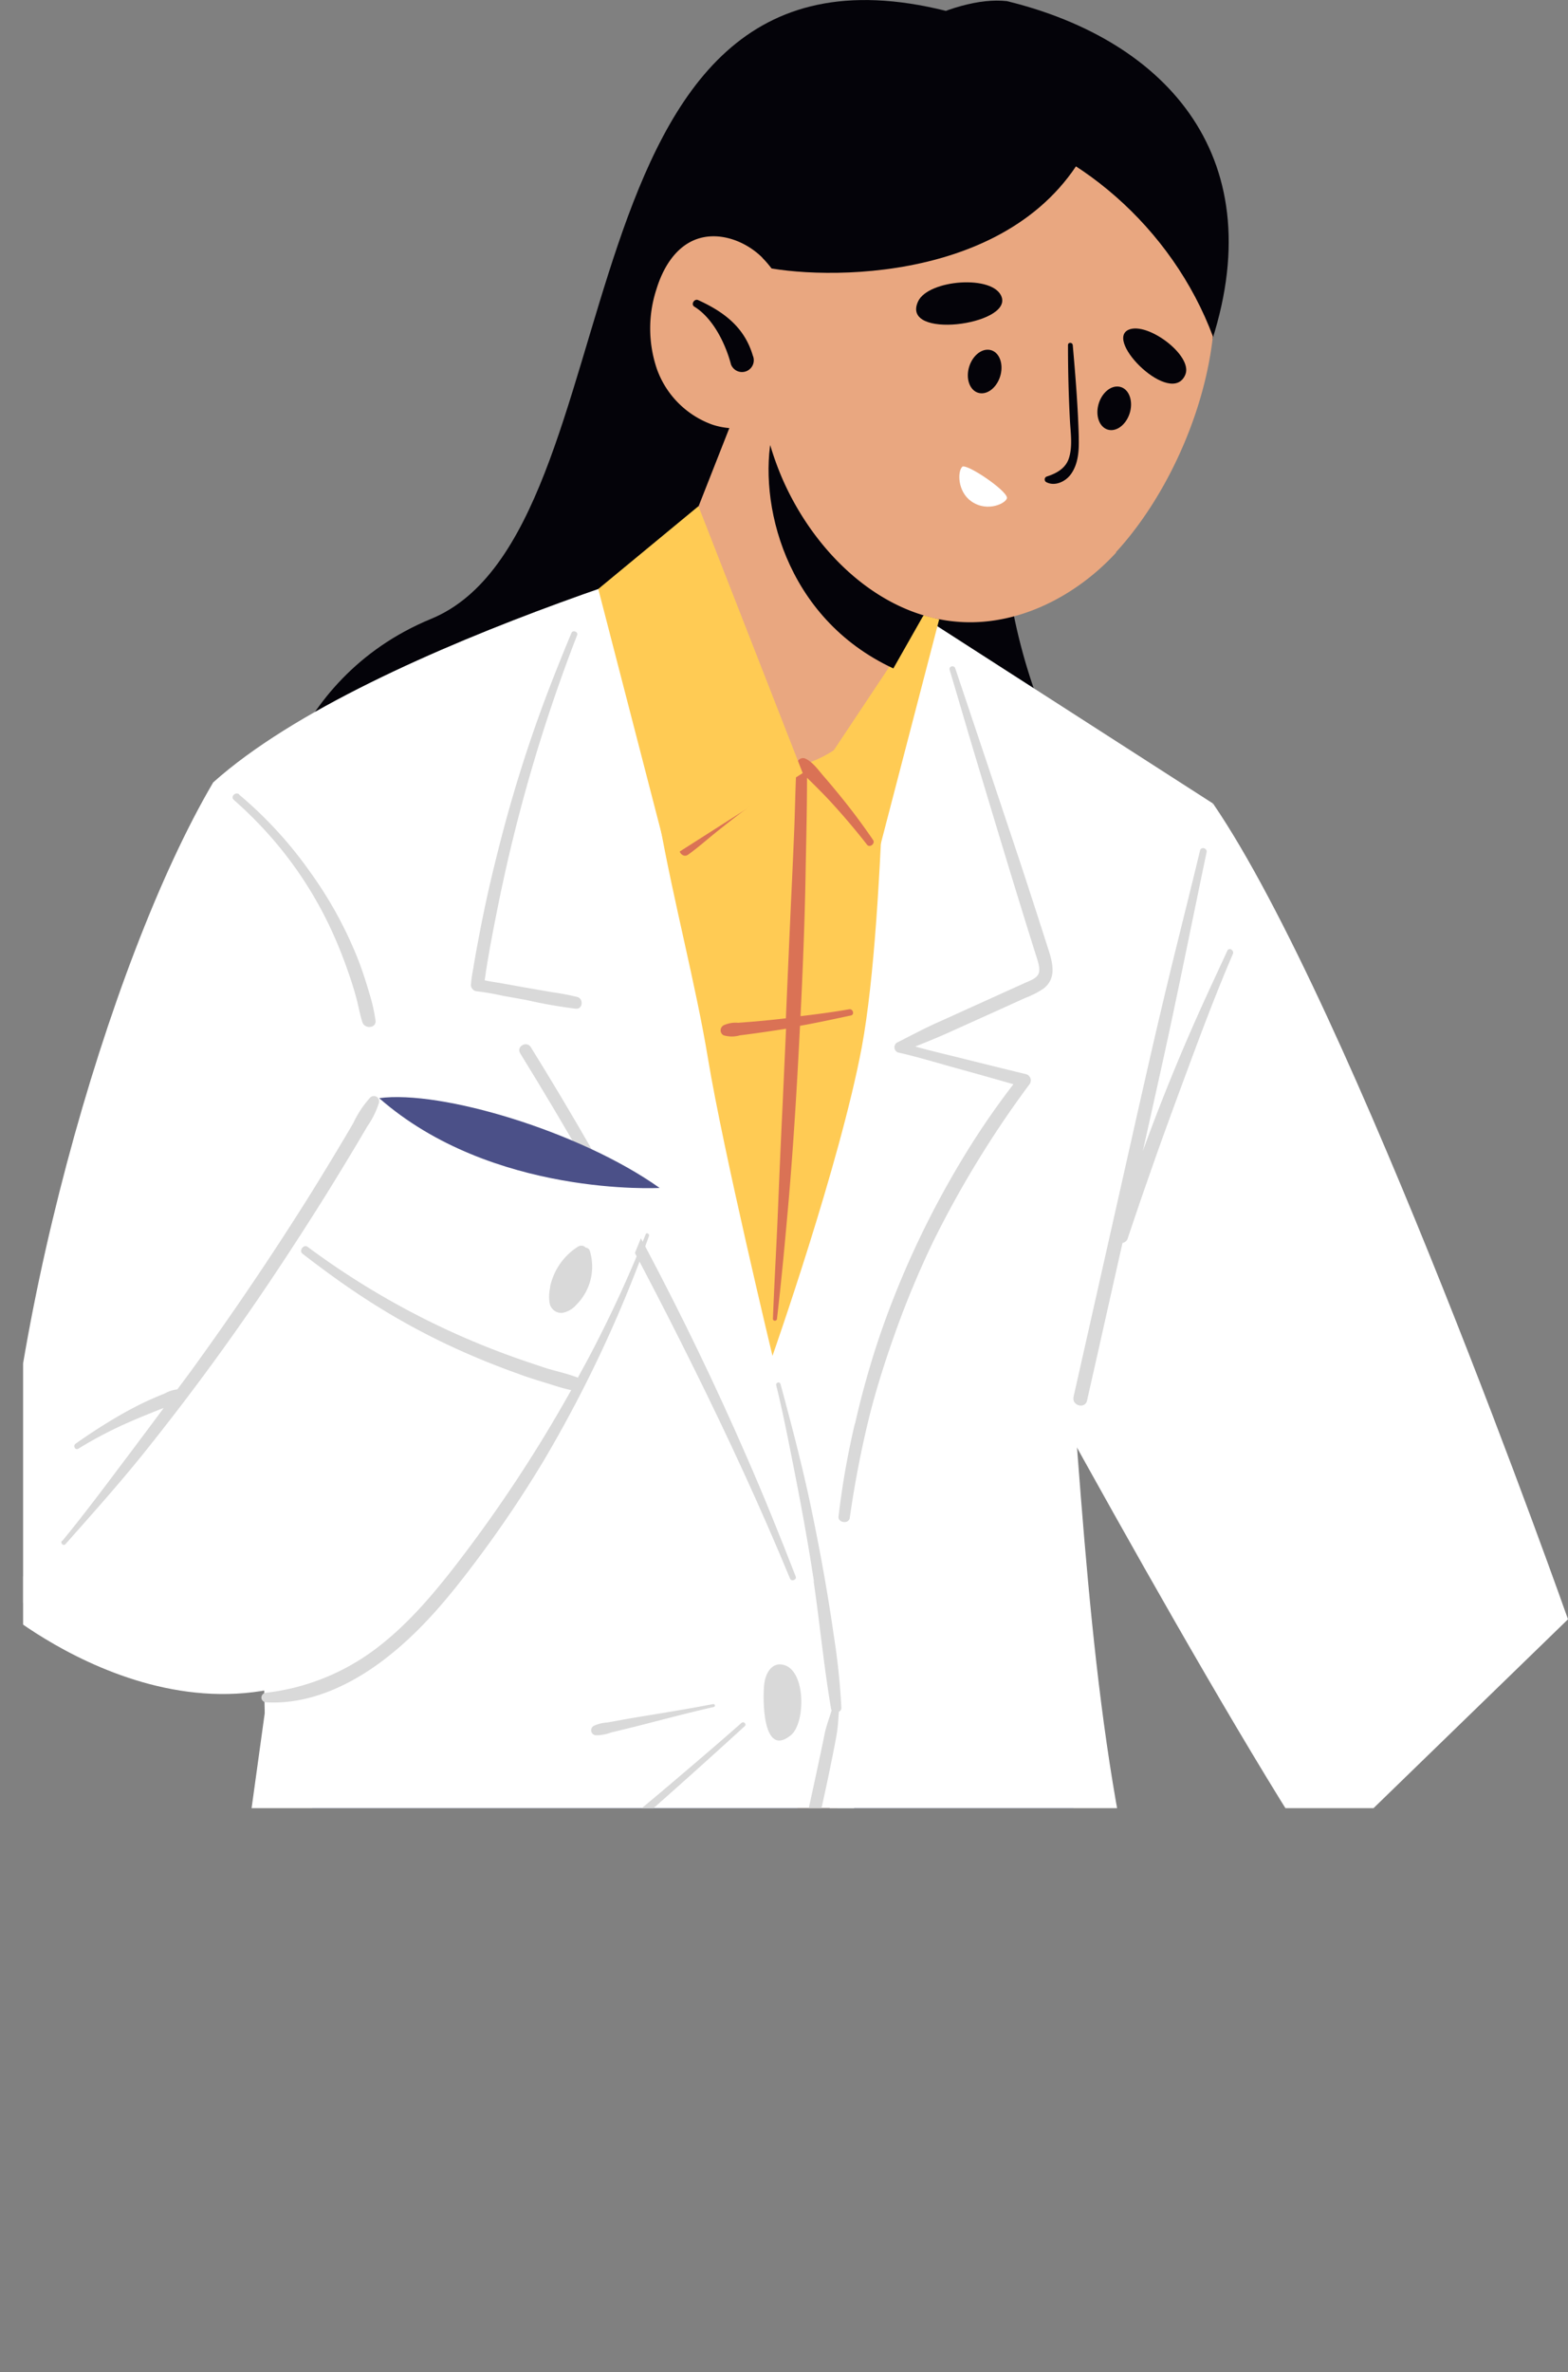
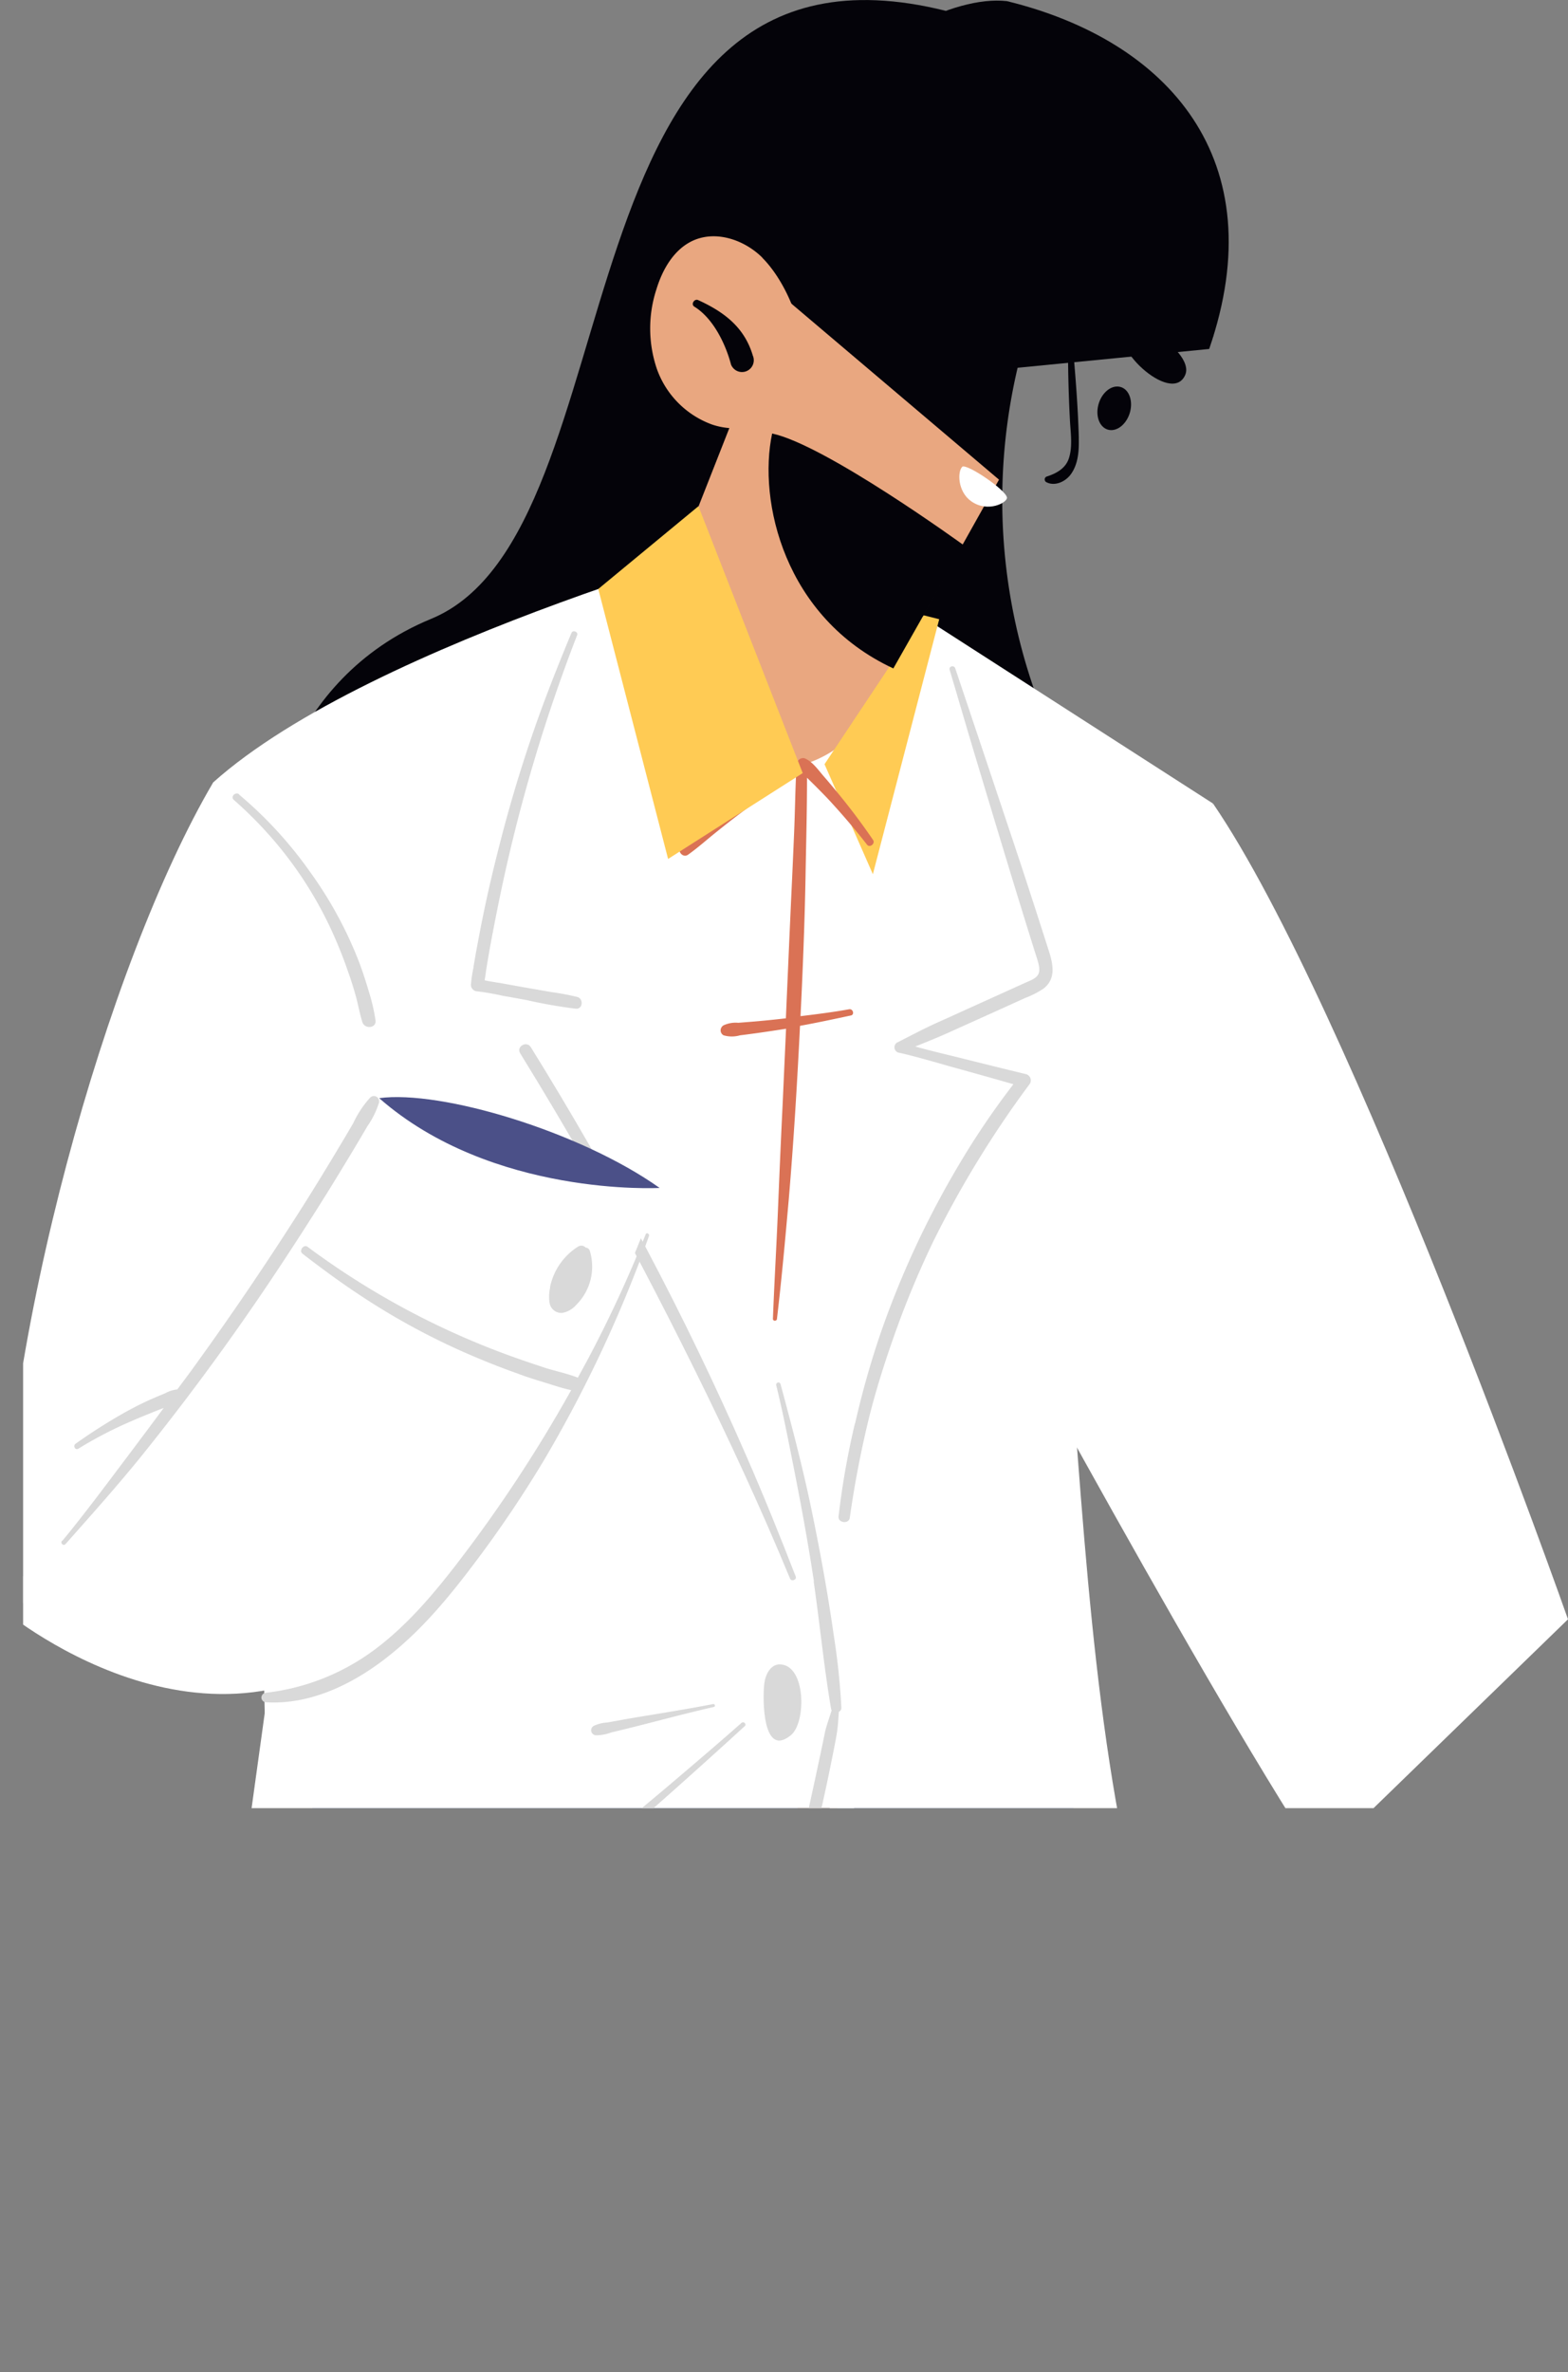
<svg xmlns="http://www.w3.org/2000/svg" id="Layer_1" data-name="Layer 1" viewBox="0 0 279.57 422.74">
  <rect x="0" y="0" width="279.57" height="422.74" fill="#808080" stroke="none" />
  <defs>
    <clipPath id="clip-path" transform="translate(46.12 -24.93)">
      <rect x="-42" y="23.84" width="306.94" height="323.32" style="fill:none" />
    </clipPath>
  </defs>
  <g id="Group_45234" data-name="Group 45234">
    <g id="Mask_Group_32806" data-name="Mask Group 32806">
      <g id="OBJECTS">
        <g style="clip-path:url(#clip-path)">
          <g id="Group_45233" data-name="Group 45233">
            <g id="Group_45232" data-name="Group 45232">
              <path id="Path_592395" data-name="Path 592395" d="M169.47,87.13c11.66-33.79-7.35-55-36.07-62C114.25,23,71,57.84,81.62,95.74l87.85-8.62Z" transform="translate(46.12 -24.93)" style="fill:#040309" />
              <path id="Path_592396" data-name="Path 592396" d="M122.5,26.86c-71.28-17.74-54,92.75-91.72,108.34-26.7,11-29.4,38.54-29.4,38.54,24.24-18.68,87.53,42.49,103-12.5L87.14,101.53Z" transform="translate(46.12 -24.93)" style="fill:#040309" />
              <path id="Path_592397" data-name="Path 592397" d="M137.9,81.39a103,103,0,0,0,.63,67.18c3.55,9.9,8.73,19.86,7.55,30.32-1.07,9.28-7.19,17.41-14.77,22.86s-16.57,8.59-25.5,11.33l-21.3-4.8L114.09,76.82l23.82,4.57Z" transform="translate(46.12 -24.93)" style="fill:#040309" />
              <path id="Path_592398" data-name="Path 592398" d="M94.29,119.37s-74,19.55-102.41,45c0,0,7.26,77.27,9.21,166.06,0,0,41.86,5.72,118.56-4.3,0,0,9.78-36.7,9.5-33.68s15.67-77.67,41-124.33L94.3,119.36Z" transform="translate(46.12 -24.93)" style="fill:#fff" />
              <path id="Path_592399" data-name="Path 592399" d="M170.17,168.14C195,204.44,233.45,313.5,233.45,313.5l-44.39,43.09c-23-35.07-66.8-117-66.8-117Z" transform="translate(46.12 -24.93)" style="fill:#fff" />
              <path id="Path_592400" data-name="Path 592400" d="M161,447.68H-13s10.36-90.53,41.25-142.25H131.49s25,56.38,29.51,142.25" transform="translate(46.12 -24.93)" style="fill:#3c4a7d" />
              <path id="Path_592401" data-name="Path 592401" d="M126.64,312.53c2.19-.14,2.2-3.58,0-3.42-13.19.91-26.33,1.73-39.56,1.91s-26.39,0-39.56-.65c-1.19-.05-1.17,1.77,0,1.85q19.75,1.36,39.56,1.39H92.4a.66.66,0,0,0,0,.14c.59,7.57,1.26,15.12,1.91,22.68.4,4.7.2,15.32,7.79,13.72a1.58,1.58,0,0,0,1.18-1.52c-.79-11.69-1.13-23.41-1.09-35.12,8.17-.14,16.34-.4,24.46-1m-26.84,1q-.51,16.71.25,33.41c-2-.85-2.07-4.91-2.22-6.53-.25-2.89-.52-5.78-.77-8.67-.54-6-1.06-12-1.64-18a.38.38,0,0,0,0-.15l4.43-.05" transform="translate(46.12 -24.93)" style="fill:#553418" />
              <path id="Path_592402" data-name="Path 592402" d="M38.3,197.24c.18-1.06.36-2.12.56-3.18.39-2.11.79-4.23,1.23-6.34.85-4.13,1.82-8.22,2.87-12.3A250.8,250.8,0,0,1,50.52,151c1.65-4.46,3.42-8.89,5.25-13.28.24-.59,1.29-.17,1,.43a292.71,292.71,0,0,0-14.14,48.44q-.7,3.46-1.34,6.93c-.21,1.2-.43,2.42-.62,3.62-.14.81-.24,1.66-.38,2.49,1.15.25,2.34.4,3.47.61,1.42.25,2.84.52,4.25.76l4.26.74a46.19,46.19,0,0,1,4.55.86c1.12.31,1,2.19-.27,2.09a87.15,87.15,0,0,1-8.78-1.54c-1.42-.26-2.84-.52-4.25-.76A44.88,44.88,0,0,0,39,201.6a1.18,1.18,0,0,1-1.16-1.15,25,25,0,0,1,.48-3.2" transform="translate(46.12 -24.93)" style="fill:#d9d9d9" />
              <path id="Path_592403" data-name="Path 592403" d="M96.86,292.21c9,91.78,9.43,140.1,20.46,145.81s46.18-9.22,46.18-9.22c-.25-25.22-3.6-47.4-7.67-67.6-.07-.4-.16-.8-.24-1.19-.19-.9-.36-1.8-.55-2.7-.1-.45-.19-.91-.29-1.35-7.42-35.42-8.52-76-12.48-119.28L96.85,292.22Z" transform="translate(46.12 -24.93)" style="fill:#fff" />
              <path id="Path_592404" data-name="Path 592404" d="M106.34,278.61a158,158,0,0,1,4.5-15.95A163.31,163.31,0,0,1,125,232.25a140.29,140.29,0,0,1,9.57-14.1q-4.71-1.35-9.44-2.66c-3.69-1-7.39-2.16-11.14-3a1,1,0,0,1-.23-1.73c2.52-1.28,5-2.6,7.6-3.76s5.16-2.34,7.74-3.5l7.6-3.44c.79-.36,2-.74,2.36-1.63s-.17-2.31-.47-3.26c-3.4-10.8-6.66-21.63-9.92-32.46-1.86-6.12-3.64-12.27-5.47-18.41-.2-.65.8-.9,1-.26q5.64,16.77,11.23,33.54c1.86,5.6,3.66,11.2,5.46,16.82.76,2.39,1.31,5-1,6.74a16.63,16.63,0,0,1-3.26,1.65l-4.07,1.85-8.87,4c-2.18,1-4.4,1.9-6.62,2.79,2.83.79,5.7,1.45,8.54,2.16,3.73.93,7.46,1.86,11.2,2.76a1.17,1.17,0,0,1,.82,1.43,1.19,1.19,0,0,1-.11.26,182.89,182.89,0,0,0-17.29,28.23q-3.55,7.4-6.36,15.11c-1.86,5.15-3.57,10.39-4.92,15.7a181.91,181.91,0,0,0-3.56,18.36c-.17,1.13-2.12.89-2-.25a143.6,143.6,0,0,1,2.92-16.59" transform="translate(46.12 -24.93)" style="fill:#d9d9d9" />
              <path id="Path_592405" data-name="Path 592405" d="M97.71,283.44l9.17,69.08s-7.59,83.67-18.33,86.79S20.63,436.73-13,427.91c7.34-45.6,24.46-174.2,24.46-174.2l86.22,29.73Z" transform="translate(46.12 -24.93)" style="fill:#fff" />
              <path id="Path_592406" data-name="Path 592406" d="M48.55,211.59q10.89,17.55,20.57,35.83t17.84,37c3.1,7.08,6,14.27,8.8,21.47.21.55-.73.94-1,.4-5.23-12.65-11-25.1-17.07-37.36s-12.45-24.5-19.25-36.43q-5.73-10-11.81-19.86c-.75-1.2,1.15-2.3,1.89-1.1" transform="translate(46.12 -24.93)" style="fill:#d9d9d9" />
-               <path id="Path_592407" data-name="Path 592407" d="M71.3,133.21c-6.93,21.42,4.5,54.23,8.81,80.35,2.7,16.4,11.5,53,11.5,53s12-34.12,15.92-55C112,187.56,112,131.76,112,131.76L71.3,133.21Z" transform="translate(46.12 -24.93)" style="fill:#ffcb54" />
              <path id="Path_592408" data-name="Path 592408" d="M-8.12,164.38c-18.91,32.15-38,99.91-38,147l51.39-9.75C38,202,13.2,166-8.12,164.39" transform="translate(46.12 -24.93)" style="fill:#fff" />
              <path id="Path_592409" data-name="Path 592409" d="M132,110.41l-8.21,14.65-9.43,16.84-4.73,8.93a21.11,21.11,0,0,1-38.3-17.62L93.23,77.56,132,110.41Z" transform="translate(46.12 -24.93)" style="fill:#e9a780" />
              <path id="Path_592410" data-name="Path 592410" d="M121.34,135.28l-11.83,45.44-8.62-19.6,17.66-26.54Z" transform="translate(46.12 -24.93)" style="fill:#ffcb54" />
              <path id="Path_592411" data-name="Path 592411" d="M75.33,175.52a52.81,52.81,0,0,1,5-4c1.73-1.32,3.49-2.6,5.27-3.86s3.48-2.46,5.26-3.64c.89-.59,1.78-1.17,2.69-1.74l1.35-.85c.32-.2,1-.52,1.22-.85a1.1,1.1,0,0,1,1.2-.52c1.39.53,2.46,2.1,3.42,3.2s2.11,2.48,3.13,3.74q3,3.69,5.68,7.63c.43.64-.6,1.45-1.08.83q-2.89-3.7-6.07-7.19c-1-1.12-2.09-2.21-3.17-3.3l-1.46-1.44c0,6-.17,11.93-.27,17.89-.12,6.36-.35,12.71-.63,19.07-.08,1.84-.17,3.68-.26,5.53,2.9-.35,5.8-.72,8.67-1.23.72-.12,1,1,.29,1.11-3,.64-6,1.29-9.05,1.84-.51,10.3-1.13,20.59-2,30.85-.63,7.13-1.27,14.25-2.11,21.36,0,.44-.74.47-.72,0,.24-6.35.62-12.69.88-19s.53-12.7.84-19q.31-6.86.62-13.69-2.67.42-5.35.8c-1,.13-1.9.26-2.85.37a5.25,5.25,0,0,1-2.94,0,1,1,0,0,1-.36-1.43,1,1,0,0,1,.36-.35,5.17,5.17,0,0,1,2.63-.45l2.89-.23c1.87-.16,3.73-.35,5.6-.57H94c.33-7.52.65-15,1-22.56.17-3.52.32-7,.47-10.55s.19-6.91.35-10.36l0,0-1.33.89c-.89.59-1.77,1.19-2.65,1.8-1.76,1.21-3.51,2.43-5.23,3.7s-3.4,2.6-5.06,3.93-3.26,2.77-5,4c-1,.69-2.1-.85-1.26-1.66" transform="translate(46.12 -24.93)" style="fill:#da7255" />
              <path id="Path_592412" data-name="Path 592412" d="M78.41,115.14,97,162.7,73,178,60.55,129.89Z" transform="translate(46.12 -24.93)" style="fill:#ffcb54" />
              <path id="Path_592413" data-name="Path 592413" d="M125.65,122.05l-12.49,22C93.68,135,89,114.19,91.55,102.19c9.49,2,34.1,19.86,34.1,19.86" transform="translate(46.12 -24.93)" style="fill:#040309" />
              <path id="Path_592414" data-name="Path 592414" d="M89.82,70.86c-3.19-3.17-8.2-4.9-12.31-3.08-3.42,1.52-5.49,5.1-6.58,8.67A22.42,22.42,0,0,0,71,90.68a16.37,16.37,0,0,0,9.88,9.92,12.89,12.89,0,0,0,13.31-3.25c6.21-6.87,1.31-20.8-4.41-26.5" transform="translate(46.12 -24.93)" style="fill:#e9a780" />
              <path id="Path_592415" data-name="Path 592415" d="M88.12,88.35c-1.48-5.09-5.15-7.84-9.76-9.94-.69-.31-1.35.76-.68,1.17,3.46,2.13,5.64,6.87,6.54,10.32a2.13,2.13,0,0,0,1.15,1.17,2.1,2.1,0,0,0,2.76-2.71" transform="translate(46.12 -24.93)" style="fill:#040309" />
-               <path id="Path_592416" data-name="Path 592416" d="M152.9,123.39c-7,7.62-17.06,12.89-27.37,12.4-14.29-.66-26.17-12.1-32-25.19a53.74,53.74,0,0,1-4.49-23.92c.65-17.7,10-34.6,28.25-40.22,12.5-3.84,31.78-.05,43.25,9.65,4.51,3.8,7.81,8.5,9,14,3.85,17.58-4.86,40.36-16.69,53.23" transform="translate(46.12 -24.93)" style="fill:#e9a780" />
              <path id="Path_592417" data-name="Path 592417" d="M155.39,98.26c-.53,2.12-2.23,3.59-3.8,3.28s-2.42-2.29-1.89-4.41,2.22-3.59,3.8-3.28,2.41,2.29,1.89,4.41" transform="translate(46.12 -24.93)" style="fill:#040309" />
              <path id="Path_592418" data-name="Path 592418" d="M132.29,91.7c-.53,2.13-2.23,3.59-3.8,3.28s-2.42-2.29-1.89-4.41,2.22-3.59,3.8-3.28,2.41,2.29,1.89,4.41" transform="translate(46.12 -24.93)" style="fill:#040309" />
              <path id="Path_592419" data-name="Path 592419" d="M146.23,103c-.15-5.55-.59-11-1.08-16.56-.05-.53-.86-.56-.85,0,0,4.51.11,9,.35,13.48.12,2.19.5,4.63-.21,6.74-.6,1.77-2.24,2.65-3.89,3.18a.54.54,0,0,0-.38.68.51.51,0,0,0,.24.32c1.51.82,3.41-.06,4.36-1.34,1.38-1.85,1.51-4.3,1.45-6.51" transform="translate(46.12 -24.93)" style="fill:#040309" />
              <path id="Path_592420" data-name="Path 592420" d="M165.22,91.7c1.42-3.38-6.77-9.51-10.13-8-4.37,2,7.69,13.82,10.13,8" transform="translate(46.12 -24.93)" style="fill:#040309" />
              <path id="Path_592421" data-name="Path 592421" d="M132.48,77.88c-1.37-4.07-13.14-3.14-14.92.79-3.12,6.82,16.61,4.21,14.92-.79" transform="translate(46.12 -24.93)" style="fill:#040309" />
              <path id="Path_592422" data-name="Path 592422" d="M125.42,108.12c.74-.68,7.84,4.11,8,5.49.08.87-3.4,2.77-6.39.64-2.45-1.75-2.44-5.34-1.58-6.13" transform="translate(46.12 -24.93)" style="fill:#fff" />
              <path id="Path_592423" data-name="Path 592423" d="M-3.48,166.54A72.61,72.61,0,0,1,9.1,180.22,71.37,71.37,0,0,1,18,196.63c.61,1.65,1.15,3.32,1.64,5a32.71,32.71,0,0,1,1.2,5.18c.14,1.4-1.95,1.52-2.34.3-.46-1.43-.71-2.93-1.1-4.37s-.87-3-1.38-4.42A79.68,79.68,0,0,0,12.65,190a69.08,69.08,0,0,0-9.87-15.22,72,72,0,0,0-7.21-7.3c-.65-.58.3-1.5.95-1" transform="translate(46.12 -24.93)" style="fill:#d9d9d9" />
              <path id="Path_592424" data-name="Path 592424" d="M90.16,324.89c.2-1.56,1.15-3.48,2.91-3.35,4.53.3,4.55,10.33,1.86,12.58-5.12,4.3-5.12-6.55-4.77-9.23" transform="translate(46.12 -24.93)" style="fill:#d9d9d9" />
              <path id="Path_592425" data-name="Path 592425" d="M99,306.75c-1.13-7.47-2.52-14.89-4-22.29-.84-4.25-1.69-8.5-2.73-12.7a.41.41,0,0,1,.34-.46.39.39,0,0,1,.43.27c2,7.4,3.94,14.76,5.5,22.26s2.93,15,4,22.56a120.81,120.81,0,0,1,1.35,12.86.78.78,0,0,1-.44.74c-.08.94-.12,1.87-.23,2.8-.13,1.25-.4,2.49-.63,3.72-.5,2.5-1,5-1.55,7.5q-1.63,7.56-3.43,15.07c-.68,2.83-1.34,5.66-2.18,8.44a1,1,0,0,1-2-.56c1.32-6.39,3-12.7,4.48-19.07.72-3.18,1.4-6.38,2.08-9.56.35-1.6.67-3.2,1-4.78.3-1.3.79-2.56,1.17-3.83a.82.82,0,0,1-.1-.26c-1.29-7.53-2-15.16-3.11-22.71" transform="translate(46.12 -24.93)" style="fill:#d9d9d9" />
              <path id="Path_592426" data-name="Path 592426" d="M12.52,362.34a1.53,1.53,0,0,0,.08,1.29,1,1,0,0,0,1.22.48,14,14,0,0,0,1.83.33l2.73.4c1.72.24,3.44.51,5.17.77,5.94.91,11.87,1.9,17.8,2.93-2.05,1.55-4.08,3.1-6,4.75-1,.87.34,2.66,1.44,1.89,2-1.39,3.81-2.95,5.69-4.45l2-1.64q8.17,1.44,16.33,3a.87.87,0,0,0,.55-.07.85.85,0,0,0,1.13-.1l.15-.16a1.09,1.09,0,0,0,.29-.6.92.92,0,0,0-.08-.54v0c0-.11,0-.22,0-.33s.07-.49.11-.72c.08-.49.17-1,.27-1.45a.67.67,0,1,0-1.3-.34c-.12.47-.24.94-.4,1.41-.07.23-.15.46-.22.7s-.07.23-.11.34v0h0Q56,369,50.79,368l-3.94-.76,1.2-1c.61-.49,1.2-1,1.82-1.49q6.33,1.08,12.68,2.08c1.25.2,1.78-1.68.5-1.92-3.55-.7-7.1-1.41-10.66-2.06l-.17,0c5.18-4.31,10.27-8.74,15.34-13.19q9.64-8.46,19.1-17.11c.4-.36-.19-.94-.58-.58-3.6,3.18-7.26,6.31-10.92,9.42q-9.72,8.3-19.78,16.19l-6,4.76c-5.21-.94-10.41-1.85-15.62-2.78l-9.33-1.67L19.83,357a27,27,0,0,0-4.74-.74,1.05,1.05,0,0,0-1.11,1,1.23,1.23,0,0,0,0,.27c-.21.9-.44,1.81-.73,2.69-.16.47-.32.93-.49,1.4-.09.25-.18.5-.28.74m5.43-.09c-.86-.12-1.8-.34-2.73-.43.1-.38.2-.74.28-1.12.12-.64.22-1.29.28-1.93.59.12,1.19.2,1.77.3l2.6.45,5.2.91c7.19,1.25,14.37,2.53,21.56,3.75-.47.37-.93.75-1.41,1.12l-1.63,1.26Q38,365.48,32,364.47q-4.69-.8-9.41-1.49l-4.71-.7" transform="translate(46.12 -24.93)" style="fill:#d9d9d9" />
              <path id="Path_592427" data-name="Path 592427" d="M59.71,332.51a6.66,6.66,0,0,1,2.47-.62l2.76-.5c1.78-.32,3.57-.61,5.36-.9,3.58-.6,7.15-1.18,10.71-1.88.34-.07.48.44.14.52-3.53.79-7,1.7-10.52,2.6-1.7.44-3.39.88-5.1,1.29l-2.71.66a7.61,7.61,0,0,1-2.67.49.89.89,0,0,1-.44-1.65" transform="translate(46.12 -24.93)" style="fill:#d9d9d9" />
-               <path id="Path_592428" data-name="Path 592428" d="M145.28,273.91q4.28-19,8.56-38c2.87-12.7,5.68-25.43,8.76-38.08,1.73-7.11,3.53-14.2,5.24-21.32.18-.76,1.32-.45,1.17.3-2.67,12.71-5.19,25.45-8,38.13q-1.67,7.54-3.36,15.1,4.58-12.59,10.06-24.8c1.63-3.64,3.33-7.25,5-10.88.3-.66,1.24-.1,1,.55-2.78,6.45-5.26,13-7.72,19.63s-4.86,13.12-7.15,19.72q-2,5.68-3.89,11.37a1.19,1.19,0,0,1-.93.8l-1.5,6.66q-2.4,10.71-4.82,21.42c-.35,1.57-2.75.93-2.4-.63" transform="translate(46.12 -24.93)" style="fill:#d9d9d9" />
              <path id="Path_592429" data-name="Path 592429" d="M21.49,220.63l-67.61,90.74s37.58,32.15,69.45,3.69,48.15-78.44,48.15-78.44l-50-16Z" transform="translate(46.12 -24.93)" style="fill:#fff" />
              <path id="Path_592430" data-name="Path 592430" d="M21.49,220.63c20.14,17.67,50,16,50,16-14.19-10.07-39-17.49-50-16" transform="translate(46.12 -24.93)" style="fill:#4b5088" />
              <path id="Path_592445" data-name="Path 592445" d="M-35,299.52c4-4.86,7.73-9.89,11.5-14.89q3.3-4.38,6.57-8.79c-.38.15-.76.28-1.14.44-1.61.65-3.23,1.29-4.82,2a71.33,71.33,0,0,0-9.26,4.82c-.56.34-1-.51-.5-.88a99.07,99.07,0,0,1,8.94-5.67c1.52-.83,3.07-1.63,4.66-2.32.78-.35,1.57-.67,2.36-1a6,6,0,0,1,2.19-.7c.74-1,1.49-2,2.23-3q11-15.12,21-31,2.79-4.46,5.5-9,1.34-2.22,2.64-4.46a18.37,18.37,0,0,1,3-4.53.94.94,0,0,1,1.35,0,1,1,0,0,1,.24.87,15.15,15.15,0,0,1-2.08,4.23q-1.2,2.06-2.42,4.09-2.4,4-4.88,8-5,8-10.26,15.84Q-8.75,269.29-20.57,284c-4.44,5.52-9.17,10.79-13.87,16.1-.37.42-1-.19-.61-.61" transform="translate(46.12 -24.93)" style="fill:#d9d9d9" />
              <path id="Path_592446" data-name="Path 592446" d="M1.26,326.6A40.06,40.06,0,0,0,20.55,319c5.77-4.27,10.48-9.81,14.84-15.47a251.8,251.8,0,0,0,20.33-30.87c-1.57-.32-3.12-.86-4.65-1.33s-3.29-1-4.92-1.63c-3.39-1.2-6.74-2.55-10-4a124.91,124.91,0,0,1-18.7-10.36c-3.31-2.21-6.52-4.58-9.65-7-.67-.53.24-1.74.93-1.21A141.18,141.18,0,0,0,45.5,266.79q2.82,1,5.67,1.93c1.9.59,3.88,1,5.74,1.72.61-1.12,1.23-2.25,1.83-3.37A225.7,225.7,0,0,0,69,244.9c.15-.4.73-.09.59.3a231.49,231.49,0,0,1-18.72,39.95,206.83,206.83,0,0,1-12.46,18.44c-4.42,5.87-9.13,11.57-14.9,16.19-6.16,5-14.06,9-22.16,8.51a.85.85,0,0,1-.86-.83.86.86,0,0,1,.78-.86" transform="translate(46.12 -24.93)" style="fill:#d9d9d9" />
              <path id="Path_592447" data-name="Path 592447" d="M51.94,254.34a11.23,11.23,0,0,1,5-7.25,1.08,1.08,0,0,1,1.38.18.8.8,0,0,1,.72.57,9.6,9.6,0,0,1-2.39,9.6,4.33,4.33,0,0,1-2.54,1.46,2.13,2.13,0,0,1-2.24-1.76,7.34,7.34,0,0,1,.11-2.8" transform="translate(46.12 -24.93)" style="fill:#d9d9d9" />
              <path id="Path_592465" data-name="Path 592465" d="M150.34,44.84c-9.1,29.18-45,30.23-58.87,27.94C86.58,61.7,114.85,30.94,150.34,44.84Z" transform="translate(46.12 -24.93)" style="fill:#040309" />
              <path id="Path_592466" data-name="Path 592466" d="M127.51,46.91c17.93,3.7,35.37,18.45,42.66,38.06C175.78,46.46,143.24,41.22,127.51,46.91Z" transform="translate(46.12 -24.93)" style="fill:#040309" />
            </g>
          </g>
        </g>
      </g>
    </g>
  </g>
</svg>